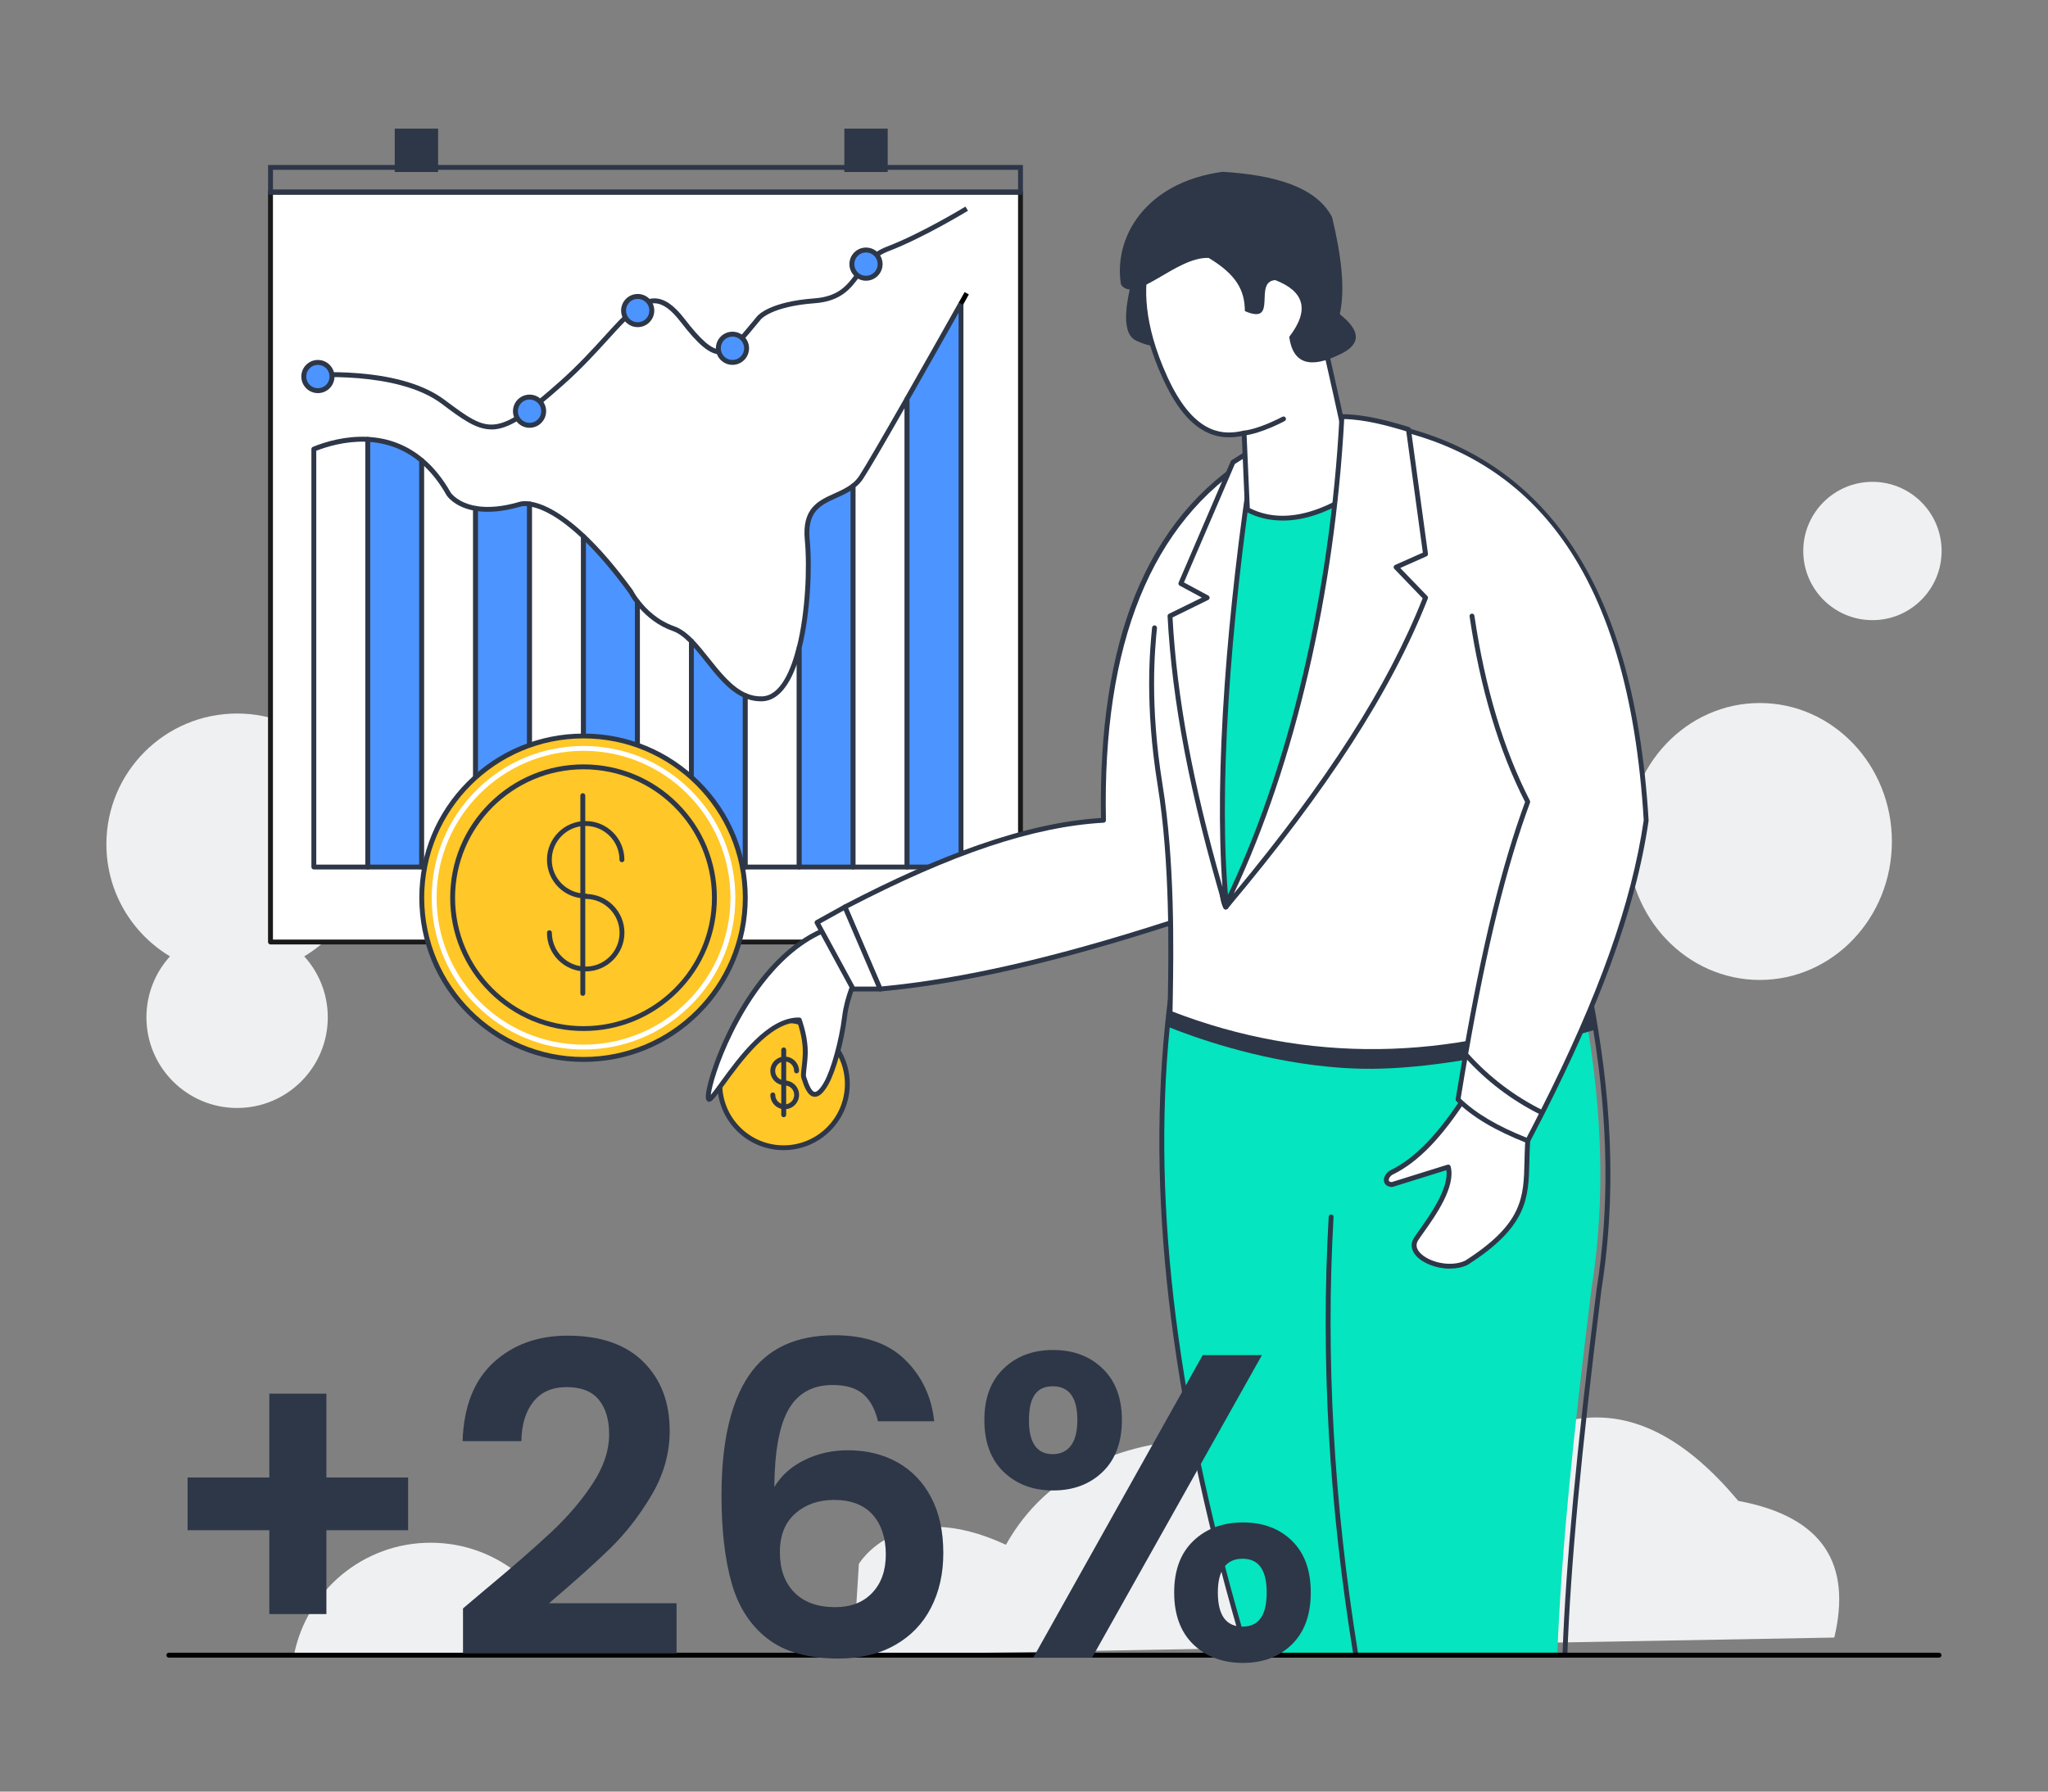
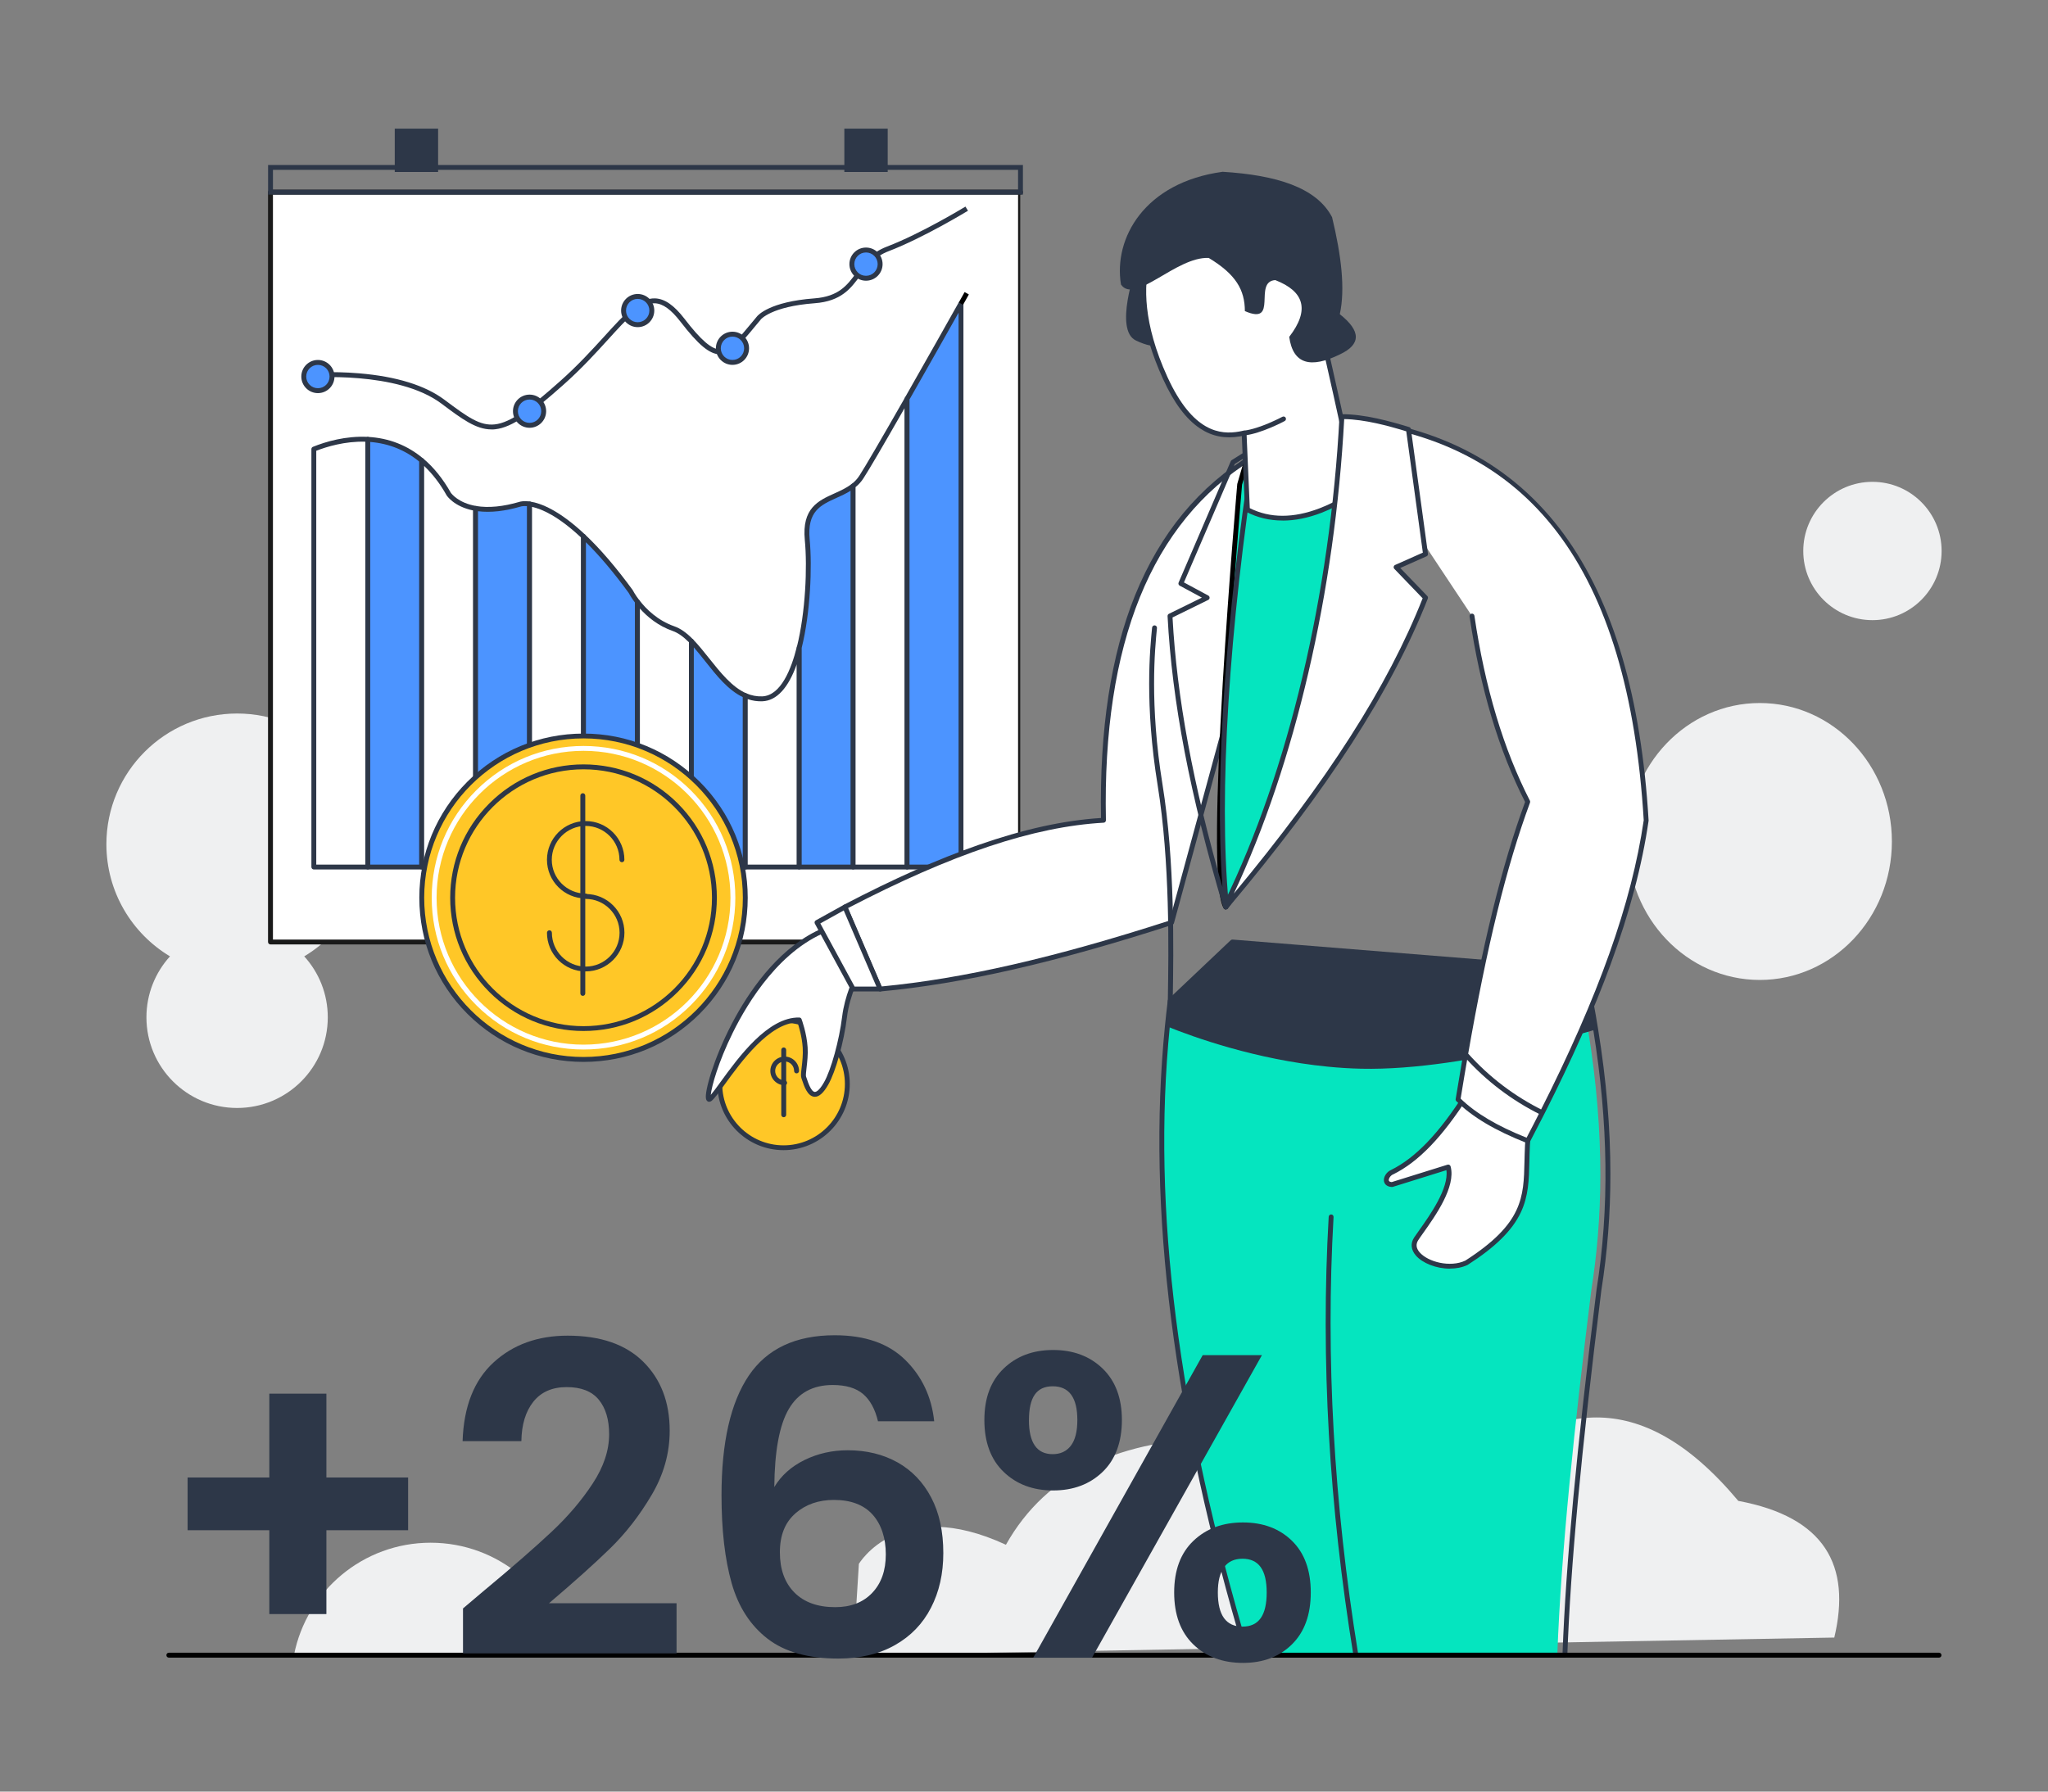
<svg xmlns="http://www.w3.org/2000/svg" id="Camada_1" data-name="Camada 1" viewBox="0 0 400 350">
  <rect x="0" y="0" width="400" height="350" fill="#808080" stroke="none" />
  <defs>
    <style>
      .cls-1 {
        fill: #2d3748;
      }

      .cls-1, .cls-2, .cls-3, .cls-4, .cls-5, .cls-6, .cls-7, .cls-8 {
        stroke-width: 0px;
      }

      .cls-3 {
        fill: #1a1a1a;
      }

      .cls-4 {
        fill: #eff0f1;
      }

      .cls-5 {
        fill: #05e5bf;
      }

      .cls-6 {
        fill: #fff;
      }

      .cls-7 {
        fill: #4c94ff;
      }

      .cls-8 {
        fill: #ffc727;
      }
    </style>
  </defs>
  <path class="cls-4" d="m84.11,301.38c-13.2,0-24.21,9.41-26.68,21.89h53.35c-2.47-12.48-13.47-21.89-26.68-21.89Z" />
  <path class="cls-1" d="m221.84,52.45s-4.28,11.98,0,14.06c4.28,2.08,6.23.73,6.48.12s-2.44-14.18-2.44-14.18h-4.03Z" />
  <ellipse class="cls-4" cx="343.71" cy="164.39" rx="25.8" ry="27.05" />
  <path class="cls-4" d="m59.42,186.83c2.86,3.15,4.6,7.32,4.6,11.91,0,9.78-7.93,17.71-17.71,17.71s-17.71-7.93-17.71-17.71c0-4.58,1.74-8.76,4.6-11.91-7.44-4.46-12.42-12.6-12.42-21.91,0-14.1,11.43-25.53,25.53-25.53s25.53,11.43,25.53,25.53c0,9.31-4.98,17.45-12.42,21.91Z" />
  <path class="cls-4" d="m167.74,305.53s7.86-13.43,28.73-3.75c7.95-14.16,22.49-20.75,42.64-20.87l47.3,7.82c16.43-14.25,33.64-18.76,53.1,4.48,16.9,3.15,22.1,12.62,18.75,26.7l-191.62,3.43,1.11-17.82Z" />
  <circle class="cls-4" cx="365.71" cy="107.64" r="13.51" />
  <g>
    <g>
      <rect class="cls-6" x="52.83" y="37.54" width="146.48" height="146.48" />
-       <path class="cls-3" d="m199.31,184.5H52.83c-.26,0-.48-.21-.48-.48V37.54c0-.26.21-.48.48-.48h146.48c.26,0,.48.21.48.48v146.48c0,.26-.21.48-.48.48Zm-146-.95h145.53V38.02H53.31v145.53Z" />
+       <path class="cls-3" d="m199.31,184.5H52.83c-.26,0-.48-.21-.48-.48V37.54c0-.26.21-.48.48-.48h146.48c.26,0,.48.21.48.48c0,.26-.21.48-.48.48Zm-146-.95h145.53V38.02H53.31v145.53Z" />
    </g>
    <path class="cls-6" d="m71.83,85.83v83.55h-10.53v-81.65c2.24-.91,6.16-2.14,10.53-1.91Z" />
    <path class="cls-1" d="m71.83,169.86h-10.53c-.26,0-.48-.21-.48-.48v-81.65c0-.19.12-.37.3-.44,2.5-1.01,6.39-2.17,10.74-1.94.25.01.45.22.45.48v83.55c0,.26-.21.48-.48.48Zm-10.06-.95h9.58v-82.62c-4-.12-7.6,1-9.58,1.77v80.85Z" />
    <path class="cls-7" d="m82.37,89.96v79.43h-10.53v-83.55c3.43.18,7.14,1.27,10.53,4.12Z" />
    <path class="cls-1" d="m82.37,169.86h-10.53c-.26,0-.48-.21-.48-.48v-83.55c0-.13.05-.26.15-.35.09-.09.22-.14.35-.13,4.1.22,7.74,1.65,10.81,4.24.11.09.17.22.17.36v79.43c0,.26-.21.48-.48.48Zm-10.06-.95h9.58v-78.73c-2.75-2.26-5.97-3.55-9.58-3.84v82.57Z" />
    <path class="cls-6" d="m92.9,99.32v70.06h-10.53v-79.43c1.89,1.59,3.67,3.72,5.27,6.55,0,0,1.38,2.15,5.27,2.81Z" />
    <path class="cls-1" d="m92.9,169.86h-10.53c-.26,0-.48-.21-.48-.48v-79.43c0-.19.11-.35.28-.43.17-.08.37-.05.51.07,2.03,1.71,3.84,3.96,5.37,6.67.09.13,1.45,2,4.94,2.59.23.04.4.24.4.47v70.06c0,.26-.21.48-.48.48Zm-10.06-.95h9.58v-69.19c-3.75-.76-5.13-2.86-5.19-2.95,0,0,0-.02-.01-.02-1.27-2.26-2.74-4.18-4.38-5.72v77.89Z" />
    <path class="cls-7" d="m103.43,98.45v70.93h-10.53v-70.06c2.12.36,4.98.27,8.77-.85,0,0,.59-.19,1.76-.02Z" />
    <path class="cls-1" d="m103.43,169.86h-10.53c-.26,0-.48-.21-.48-.48v-70.06c0-.14.06-.27.17-.36.11-.09.25-.13.39-.11,2.42.41,5.3.13,8.55-.83.11-.03.77-.21,1.97-.04.23.03.41.23.41.47v70.93c0,.26-.21.48-.48.48Zm-10.06-.95h9.58v-70.03c-.75-.06-1.14.05-1.15.05-3.16.93-5.99,1.25-8.44.94v69.04Z" />
    <path class="cls-6" d="m113.97,104.81v64.58h-10.53v-70.93c1.94.29,5.46,1.57,10.53,6.35Z" />
    <path class="cls-1" d="m113.97,169.86h-10.53c-.26,0-.48-.21-.48-.48v-70.93c0-.14.06-.27.17-.36.1-.09.24-.13.38-.11,2.13.32,5.72,1.7,10.79,6.48.1.09.15.22.15.35v64.58c0,.26-.21.48-.48.48Zm-10.06-.95h9.58v-63.9c-4.39-4.11-7.56-5.55-9.58-5.99v69.89Z" />
    <path class="cls-7" d="m124.5,117.56v51.83h-10.53v-64.58c2.65,2.5,5.73,5.97,9.22,10.75,0,0,.42.85,1.31,2Z" />
    <path class="cls-1" d="m124.5,169.86h-10.53c-.26,0-.48-.21-.48-.48v-64.58c0-.19.11-.36.29-.44.17-.08.38-.04.51.09,2.94,2.77,6.06,6.41,9.28,10.82.02.02.03.04.04.07,0,0,.42.83,1.26,1.92.06.08.1.19.1.29v51.83c0,.26-.21.48-.48.48Zm-10.06-.95h9.58v-51.19c-.75-.99-1.15-1.73-1.24-1.91-2.88-3.94-5.68-7.26-8.34-9.88v62.98Z" />
    <path class="cls-6" d="m135.04,125.27v44.12h-10.53v-51.83c1.31,1.7,3.62,4.05,7.06,5.26,1.23.43,2.37,1.32,3.48,2.45Z" />
    <path class="cls-1" d="m135.04,169.86h-10.53c-.26,0-.48-.21-.48-.48v-51.83c0-.2.13-.38.32-.45.19-.07.41,0,.53.16,1.29,1.69,3.53,3.94,6.84,5.1,1.19.42,2.36,1.24,3.66,2.57.09.09.14.21.14.33v44.12c0,.26-.21.48-.48.48Zm-10.06-.95h9.58v-43.44c-1.13-1.13-2.16-1.85-3.16-2.2-2.88-1.01-5-2.79-6.42-4.39v50.03Z" />
    <path class="cls-7" d="m145.57,135.89v33.5h-10.53v-44.12c3.27,3.34,6.26,8.76,10.53,10.62Z" />
    <path class="cls-1" d="m145.57,169.86h-10.53c-.26,0-.48-.21-.48-.48v-44.12c0-.19.12-.37.3-.44.18-.07.38-.03.52.11,1.06,1.09,2.07,2.35,3.14,3.7,2.19,2.75,4.45,5.6,7.24,6.82.17.08.29.25.29.44v33.5c0,.26-.21.48-.48.48Zm-10.06-.95h9.58v-32.72c-2.88-1.37-5.14-4.21-7.32-6.97-.77-.97-1.51-1.9-2.26-2.75v42.43Z" />
    <path class="cls-6" d="m156.1,126.51v42.88h-10.53v-33.5c1.02.45,2.13.68,3.33.64,3.51-.13,5.81-4.44,7.21-10.02Z" />
    <path class="cls-1" d="m156.1,169.86h-10.53c-.26,0-.48-.21-.48-.48v-33.5c0-.16.08-.31.21-.4.13-.09.3-.1.45-.04,1.01.44,2.06.64,3.12.6,3.63-.14,5.68-5.33,6.76-9.66.06-.23.28-.39.52-.36.24.03.42.23.42.47v42.88c0,.26-.21.48-.48.48Zm-10.06-.95h9.58v-39.15c-1.65,4.64-3.94,7.13-6.71,7.24-.97.04-1.93-.1-2.87-.42v32.33Z" />
    <path class="cls-7" d="m166.64,94.94v74.45h-10.53v-42.88c1.73-6.92,2.07-15.78,1.56-21.03-.78-8.17,5.18-7.57,8.97-10.55Z" />
    <path class="cls-1" d="m166.64,169.86h-10.53c-.26,0-.48-.21-.48-.48v-42.88s0-.08.01-.12c1.69-6.74,2.06-15.6,1.55-20.87-.6-6.24,2.64-7.7,5.77-9.11,1.16-.52,2.37-1.07,3.38-1.86.14-.11.34-.13.5-.05.16.08.27.25.27.43v74.45c0,.26-.21.48-.48.48Zm-10.06-.95h9.58v-73.06c-.9.57-1.86,1.01-2.8,1.43-3.08,1.39-5.75,2.59-5.22,8.15.51,5.33.14,14.29-1.56,21.13v42.34Z" />
    <path class="cls-6" d="m177.17,77.9v91.48h-10.53v-74.45c.6-.48,1.15-1.04,1.61-1.75,1.36-2.1,5.04-8.48,8.92-15.28Z" />
    <path class="cls-1" d="m177.17,169.86h-10.53c-.26,0-.48-.21-.48-.48v-74.45c0-.15.07-.28.18-.37.62-.49,1.12-1.03,1.51-1.64,1.15-1.78,4.06-6.77,8.91-15.26.11-.19.33-.28.54-.22.21.06.35.24.35.46v91.48c0,.26-.21.48-.48.48Zm-10.06-.95h9.58v-89.21c-4.32,7.56-6.96,12.07-8.05,13.74-.41.64-.91,1.2-1.54,1.72v73.75Z" />
    <path class="cls-7" d="m187.7,59.32v110.07h-10.53v-91.48c4.14-7.27,8.5-15.02,10.51-18.59h.02Z" />
    <path class="cls-1" d="m187.7,169.86h-10.53c-.26,0-.48-.21-.48-.48v-91.48c0-.08.02-.16.06-.24,4.32-7.58,8.79-15.52,10.51-18.59.08-.15.24-.24.41-.24h.02c.26,0,.48.21.48.48v110.07c0,.26-.21.48-.48.48Zm-10.06-.95h9.58V61.09c-2.08,3.7-5.88,10.44-9.58,16.94v90.88Z" />
    <path class="cls-2" d="m188.1,59.55l-.83-.47c.71-1.27,1.13-2.02,1.13-2.02l.83.46s-.42.74-1.13,2.02Z" />
    <path class="cls-1" d="m95.99,83.89c-3.04,0-5.78-2.05-9.77-5.04-8.62-6.47-25.71-5.06-25.88-5.05l-.08-.95s4.44-.38,9.86.08c7.31.61,12.92,2.35,16.68,5.16,4.62,3.47,6.97,5.12,9.82,4.82,3.13-.33,6.9-3.22,12.76-8.43,3.52-3.13,6.28-6.17,8.72-8.84,3.94-4.34,6.79-7.47,9.87-7.35,1.86.08,3.67,1.33,5.7,3.96,3.27,4.25,5.3,5.99,6.99,6.02.01,0,.03,0,.04,0,1.82,0,3.55-2.1,6.16-5.26.31-.38.63-.77.97-1.17.19-.25,2.47-2.9,11.22-3.55,4.8-.36,6.45-2.61,8.19-4.99,1.42-1.93,2.88-3.93,5.98-5.12,6.73-2.57,15.26-7.77,15.34-7.82l.5.81c-.09.05-8.68,5.29-15.5,7.9-2.84,1.09-4.22,2.97-5.56,4.79-1.8,2.45-3.65,4.99-8.89,5.38-8.46.63-10.52,3.16-10.54,3.19v.02c-.35.41-.68.8-.99,1.18-2.8,3.4-4.65,5.64-6.95,5.6-2.05-.03-4.21-1.83-7.73-6.39-1.84-2.38-3.42-3.52-4.98-3.59-2.63-.11-5.35,2.89-9.12,7.04-2.45,2.69-5.23,5.75-8.79,8.91-6.01,5.34-9.91,8.3-13.29,8.66-.24.03-.48.04-.72.04Z" />
    <g>
      <circle class="cls-7" cx="62.09" cy="73.57" r="2.76" />
      <path class="cls-1" d="m62.09,76.8c-1.78,0-3.24-1.45-3.24-3.24s1.45-3.24,3.24-3.24,3.24,1.45,3.24,3.24-1.45,3.24-3.24,3.24Zm0-5.52c-1.26,0-2.28,1.02-2.28,2.28s1.02,2.28,2.28,2.28,2.28-1.02,2.28-2.28-1.02-2.28-2.28-2.28Z" />
    </g>
    <circle class="cls-7" cx="103.43" cy="80.33" r="2.76" />
    <path class="cls-1" d="m103.43,83.57c-1.78,0-3.24-1.45-3.24-3.24s1.45-3.24,3.24-3.24,3.24,1.45,3.24,3.24-1.45,3.24-3.24,3.24Zm0-5.52c-1.26,0-2.28,1.02-2.28,2.28s1.02,2.28,2.28,2.28,2.28-1.02,2.28-2.28-1.02-2.28-2.28-2.28Z" />
    <circle class="cls-7" cx="124.55" cy="60.68" r="2.76" />
    <path class="cls-1" d="m124.55,63.91c-1.78,0-3.24-1.45-3.24-3.24s1.45-3.24,3.24-3.24,3.24,1.45,3.24,3.24-1.45,3.24-3.24,3.24Zm0-5.52c-1.26,0-2.28,1.02-2.28,2.28s1.02,2.28,2.28,2.28,2.28-1.02,2.28-2.28-1.02-2.28-2.28-2.28Z" />
    <circle class="cls-7" cx="143.06" cy="68.05" r="2.76" />
    <path class="cls-1" d="m143.06,71.28c-1.78,0-3.24-1.45-3.24-3.24s1.45-3.24,3.24-3.24,3.24,1.45,3.24,3.24-1.45,3.24-3.24,3.24Zm0-5.52c-1.26,0-2.28,1.02-2.28,2.28s1.02,2.28,2.28,2.28,2.28-1.02,2.28-2.28-1.02-2.28-2.28-2.28Z" />
    <circle class="cls-7" cx="169.14" cy="51.6" r="2.76" />
    <path class="cls-1" d="m169.14,54.84c-1.78,0-3.24-1.45-3.24-3.24s1.45-3.24,3.24-3.24,3.24,1.45,3.24,3.24-1.45,3.24-3.24,3.24Zm0-5.52c-1.26,0-2.28,1.02-2.28,2.28s1.02,2.28,2.28,2.28,2.28-1.02,2.28-2.28-1.02-2.28-2.28-2.28Z" />
    <path class="cls-1" d="m199.79,38.02H52.36v-5.79h147.43v5.79Zm-146.48-.95h145.53v-3.89H53.31v3.89Z" />
    <rect class="cls-1" x="77.1" y="25.13" width="8.47" height="8.47" />
    <rect class="cls-1" x="164.91" y="25.13" width="8.47" height="8.47" />
  </g>
  <path class="cls-6" d="m215.52,160.25c-15.41.87-32.55,7.57-50.5,16.93l6.88,16.03c17.73-1.65,36.97-6.55,56.93-13l20.26-74.39-4.23-16.75c-20.7,12.49-30.03,36.68-29.33,71.18Z" />
  <path class="cls-1" d="m171.9,193.69c-.19,0-.36-.11-.44-.29l-6.88-16.03c-.1-.23,0-.49.22-.61,9.77-5.1,18.36-8.92,26.27-11.68,8.84-3.09,16.69-4.82,23.97-5.28-.3-17.22,1.94-31.88,6.68-43.57,2.44-6.01,5.58-11.36,9.35-15.92,3.81-4.61,8.36-8.52,13.54-11.64.13-.08.29-.09.43-.03.14.06.24.18.28.32l4.23,16.75c.02.08.02.16,0,.24l-20.26,74.39c-.04.15-.16.28-.31.33-22.87,7.4-40.99,11.53-57.03,13.02-.01,0-.03,0-.04,0Zm-6.27-16.28l6.57,15.3c15.82-1.5,33.71-5.6,56.23-12.87l20.16-74.02-4.04-16c-19.65,12.18-29.25,35.87-28.55,70.42,0,.26-.19.47-.45.48-13.66.77-29.52,6.07-49.92,16.68Z" />
  <path class="cls-5" d="m298.5,204.59l-30.24,29.56,5.32,89.2h-29.94c-12.83-42.88-19.47-84.17-15.64-122.8.17-1.68.35-3.36.56-5.03l12.14-11.5,54.29,4.37,1.3,1.62,7.53,9.38-5.32,5.2Z" />
  <path class="cls-1" d="m273.58,323.83h-29.94c-.21,0-.4-.14-.46-.34-14.07-47.04-19.2-87.26-15.66-122.98.17-1.68.35-3.37.56-5.04.01-.11.06-.21.15-.29l12.14-11.5c.1-.09.23-.14.37-.13l54.29,4.37c.13.01.25.07.33.18l8.83,10.99c.15.19.14.47-.04.64l-5.32,5.2h0l-30.09,29.41,5.31,88.98c0,.13-.04.26-.13.35-.09.1-.22.15-.35.15Zm-29.58-.95h29.08l-5.29-88.69c0-.14.04-.27.14-.37l30.24-29.56,5.01-4.9-8.43-10.5-53.87-4.34-11.87,11.23c-.2,1.61-.38,3.24-.54,4.85-3.52,35.51,1.56,75.51,15.52,122.28Zm54.5-118.28h0,0Z" />
  <path class="cls-5" d="m257.43,190.01h50.65c.82,3.86,1.51,7.56,2.09,11.14,3.4,21.07,2.78,37.36.63,50.91-3.27,26.29-5.91,51.07-6.64,71.3h-40.82c-4.73-28.99-6.45-57.54-4.84-85.62l-1.06-47.72Z" />
  <path class="cls-1" d="m305.64,323.83h-40.82c-.23,0-.43-.17-.47-.4-2.38-14.57-3.99-29.1-4.8-43.2-.82-14.34-.84-28.65-.04-42.53.02-.26.24-.46.5-.45.26.01.46.24.45.5-1.57,27.32.04,55.95,4.77,85.12h39.96c.65-17.42,2.7-39.31,6.63-70.88,0,0,0-.01,0-.02,2.53-15.87,2.32-32.48-.63-50.76-.56-3.49-1.24-7.1-2-10.74h-50.27c-.26,0-.48-.21-.48-.48s.21-.48.48-.48h50.65c.22,0,.42.16.47.38.8,3.78,1.51,7.53,2.09,11.16,1.62,10.01,2.4,19.29,2.4,28.35,0,7.76-.58,15.19-1.77,22.7-3.96,31.81-6.01,53.79-6.64,71.25,0,.26-.22.46-.48.46Z" />
  <path class="cls-1" d="m311.65,201.14c-3.04.89-7.68,2.18-13.15,3.45-9.73,2.25-22.08,4.43-32.66,4.19-2.2-.05-4.38-.19-6.51-.4-14.04-1.38-26.25-5.78-31.32-7.83.17-1.68.35-3.36.56-5.03l12.14-11.5,54.29,4.37,1.3,1.62h13.28c.82,3.86,1.51,7.56,2.09,11.14Z" />
  <circle class="cls-8" cx="153.04" cy="211.77" r="12.45" />
  <path class="cls-1" d="m153.04,224.69c-7.13,0-12.93-5.8-12.93-12.93s5.8-12.93,12.93-12.93,12.93,5.8,12.93,12.93-5.8,12.93-12.93,12.93Zm0-24.9c-6.6,0-11.98,5.37-11.98,11.98s5.37,11.98,11.98,11.98,11.98-5.37,11.98-11.98-5.37-11.98-11.98-11.98Z" />
  <g>
    <path class="cls-1" d="m153.26,212.01c-1.54,0-2.8-1.26-2.8-2.8s1.26-2.8,2.8-2.8,2.8,1.26,2.8,2.8c0,.26-.21.48-.48.48s-.48-.21-.48-.48c0-1.02-.83-1.85-1.85-1.85s-1.85.83-1.85,1.85.83,1.85,1.85,1.85c.26,0,.48.21.48.48s-.21.48-.48.48Z" />
-     <path class="cls-1" d="m153.26,216.7c-1.54,0-2.8-1.26-2.8-2.8,0-.26.21-.48.48-.48s.48.21.48.48c0,1.02.83,1.85,1.85,1.85s1.85-.83,1.85-1.85-.83-1.85-1.85-1.85c-.26,0-.48-.21-.48-.48s.21-.48.48-.48c1.54,0,2.8,1.26,2.8,2.8s-1.26,2.8-2.8,2.8Z" />
    <path class="cls-1" d="m153.07,218.26c-.26,0-.48-.21-.48-.48v-12.67c0-.26.21-.48.48-.48s.48.21.48.48v12.67c0,.26-.21.48-.48.48Z" />
  </g>
  <path class="cls-6" d="m162.6,181.12c-17.99,5.89-26.22,35.5-23.89,33.57,2.06-1.71,9.6-15.61,17.39-15.42,0,0,.98,2.61,1.16,5.4.15,2.49-.52,5.15-.29,5.79.49,1.34,1.65,6.05,4.4,1.21,1.36-2.39,2.99-8.09,3.59-12.99s2.79-8.67,2.79-8.67l-5.14-8.89Z" />
  <path class="cls-1" d="m138.53,215.25c-.13,0-.22-.04-.28-.07-.41-.21-.42-.77-.38-1.29.21-2.5,2.41-9.46,6.48-16.46,3.56-6.11,9.59-13.98,18.1-16.77.21-.07.45.02.56.21l5.14,8.89c.08.14.09.32,0,.47-.02.04-2.18,4-2.73,8.5-.59,4.82-2.19,10.6-3.65,13.16-.95,1.68-1.86,2.46-2.75,2.37-1.32-.13-1.97-2.08-2.36-3.25-.05-.15-.1-.29-.14-.41-.14-.38-.07-.99.06-2.13.13-1.1.28-2.47.2-3.79-.13-2.13-.76-4.19-1.02-4.95-5.54.16-10.99,7.67-14.27,12.19-1.12,1.55-1.93,2.66-2.48,3.12-.19.15-.36.2-.49.2Zm.3-.78h0,0Zm23.56-32.78c-9.84,3.43-16.28,14-19.26,20.04-2.85,5.78-4.15,10.51-4.31,12.17.48-.56,1.16-1.49,1.91-2.53,3.46-4.76,9.24-12.74,15.39-12.59.19,0,.37.13.43.31.04.11,1.01,2.71,1.19,5.54.09,1.4-.08,2.82-.21,3.96-.08.67-.17,1.5-.11,1.69.04.12.09.27.15.43.25.76.85,2.54,1.55,2.6.22.02.83-.12,1.83-1.89,1.38-2.43,2.96-8.17,3.53-12.81.5-4.09,2.23-7.65,2.71-8.6l-4.81-8.32Z" />
  <polygon class="cls-6" points="159.58 180.21 166.64 193.22 171.9 193.22 165.02 177.19 159.58 180.21" />
  <path class="cls-1" d="m171.9,193.69h-5.27c-.17,0-.34-.1-.42-.25l-7.06-13c-.12-.23-.04-.52.19-.64l5.44-3.02c.12-.07.26-.08.38-.03.13.04.23.14.28.26l6.88,16.03c.06.15.05.32-.04.45s-.24.21-.4.21Zm-4.98-.95h4.26l-6.39-14.88-4.57,2.54,6.7,12.34Z" />
  <g>
-     <path class="cls-6" d="m225.49,122.65c-.42,4.3-1.44,15.11,1.08,30.67,2.58,15.94,2.12,34.09,1.98,43.21,0,.47-.01.95-.02,1.42,33.77,13.17,63.28,6.61,82.27-.99-5.12-27.45-10.07-56.19-18.78-81.09l-28.42-32.88-38.11,39.66Z" />
    <path class="cls-1" d="m268,205.96c-13.44,0-26.74-2.54-39.65-7.57-.19-.07-.31-.25-.3-.45,0-.48.02-.95.02-1.42,0-.5.02-1.03.03-1.58.15-9.27.43-26.52-2-41.55-2.56-15.81-1.49-26.69-1.08-30.79.03-.26.26-.45.52-.43.26.03.45.26.43.52-.4,4.06-1.46,14.86,1.08,30.55,2.44,15.11,2.16,32.42,2.01,41.71,0,.55-.02,1.08-.03,1.58,0,.36-.01.73-.02,1.09,26.11,10.09,54.19,9.76,81.25-.96-.4-2.16-.8-4.33-1.21-6.51-4.67-25.21-9.5-51.27-17.45-74.05l-28.36-32.81c-.17-.2-.15-.5.05-.67.2-.17.5-.15.67.05l28.42,32.88s.07.1.09.15c7.99,22.86,12.83,49,17.51,74.27.43,2.3.85,4.6,1.28,6.89.04.22-.08.44-.29.53-11.78,4.71-23.8,7.5-35.74,8.31-2.41.16-4.83.24-7.24.24Z" />
  </g>
  <path class="cls-5" d="m242.12,94.62s-6.65,75.91-2.71,82.57c14.93-20.36,17.5-29.4,17.5-29.4l8.68-59.04-22.37,2.08-1.1,3.79Z" />
  <path class="cls-2" d="m239.41,177.66s-.02,0-.02,0c-.16,0-.3-.1-.39-.23-.96-1.62-1.38-6.84-1.3-15.96.06-7.13.44-16.59,1.12-28.1,1.16-19.59,2.82-38.61,2.83-38.8,0-.03,0-.06.02-.09l1.1-3.79c.05-.19.22-.32.41-.34l22.37-2.08c.15-.01.29.04.39.15s.15.25.13.4l-8.68,59.04s0,.04-.01.06c-.11.37-2.76,9.36-17.58,29.55-.09.12-.23.19-.38.19Zm3.18-82.96c-.09,1.06-1.7,19.63-2.83,38.73-1.75,29.58-1.18,39.77-.24,42.79,13.86-19.01,16.75-27.99,16.92-28.55l8.59-58.4-21.44,1.99-1,3.43Z" />
  <path class="cls-6" d="m286.41,213.88c-4.39,6.88-9.1,12.44-14.54,15.12-1.11.48-1.81,2.32,0,2.42l10.99-3.43c1.18,4.4-4.5,11.37-6.25,14.01-2.25,3.41,5.24,6.85,9.8,4.69,14.62-9.37,10.88-15.38,12.17-26.06l-12.17-6.75Z" />
  <path class="cls-1" d="m283.16,247.84c-2.64,0-5.32-1.07-6.61-2.55-.98-1.13-1.11-2.39-.34-3.55.26-.39.6-.87,1-1.43,2.05-2.89,5.79-8.16,5.29-11.71l-10.48,3.27c-.05.02-.11.02-.17.02-1.22-.07-1.48-.8-1.54-1.11-.15-.81.48-1.82,1.36-2.21,4.78-2.36,9.34-7.11,14.34-14.94.14-.22.44-.29.66-.15.22.14.29.44.15.66-5.1,7.99-9.78,12.85-14.73,15.29,0,0-.01,0-.02,0-.52.23-.88.84-.82,1.18.04.22.32.3.57.32l10.9-3.4c.12-.04.26-.03.37.04.11.06.2.17.23.29,1.07,3.97-2.94,9.62-5.33,12.99-.39.55-.73,1.02-.98,1.41-.52.79-.43,1.6.27,2.4,1.62,1.87,5.95,3,8.91,1.61,11.28-7.24,11.4-12.35,11.56-19.41.05-1.97.09-4,.37-6.29.03-.26.27-.45.53-.42.26.03.45.27.42.53-.27,2.24-.32,4.25-.36,6.19-.09,3.64-.16,6.78-1.69,10.01-1.67,3.51-4.95,6.75-10.33,10.2-.02.01-.03.02-.05.03-1.05.5-2.25.72-3.45.72Z" />
  <path class="cls-6" d="m287.49,120.34c2.1,14.27,5.76,26.32,10.89,36.29-5.13,13.86-8.95,31-12.18,49.61-.49,2.81-.96,5.66-1.43,8.54,3.25,3.23,7.95,5.85,13.61,8.07.96-1.82,1.89-3.64,2.81-5.45,10.03-19.8,17.69-39.05,20.32-57.14-2.83-47.11-21.21-75.06-59.56-78.42l25.54,38.5Z" />
  <path class="cls-1" d="m298.38,223.33c-.06,0-.12-.01-.17-.03-6.16-2.42-10.66-5.09-13.77-8.18-.11-.11-.16-.26-.13-.41.48-2.96.96-5.83,1.43-8.54,3.71-21.37,7.57-37.1,12.13-49.5-5.14-10.06-8.78-22.25-10.84-36.25-.04-.26.14-.5.4-.54.26-.04.5.14.54.4,2.05,13.98,5.7,26.14,10.84,36.14.06.12.07.26.02.38-4.58,12.37-8.44,28.11-12.16,49.53-.46,2.63-.92,5.42-1.39,8.29,2.94,2.86,7.16,5.36,12.88,7.64.9-1.71,1.78-3.42,2.61-5.07,11.46-22.62,17.9-40.72,20.27-56.95-2.96-49.21-22.3-74.7-59.12-77.92-.26-.02-.46-.25-.43-.52.02-.26.25-.46.52-.43,9.52.83,18.02,3.22,25.27,7.1,7.12,3.81,13.23,9.15,18.17,15.9,4.83,6.59,8.67,14.7,11.42,24.11,2.69,9.18,4.41,19.87,5.12,31.76,0,.03,0,.06,0,.1-1.26,8.7-3.69,17.87-7.41,28.03-3.28,8.95-7.52,18.52-12.96,29.26-.9,1.77-1.85,3.61-2.82,5.46-.08.16-.25.25-.42.25Z" />
  <path class="cls-1" d="m300.95,217.79c-5.67-2.81-10.68-6.61-14.89-11.3l.71-.64c4.13,4.6,9.05,8.33,14.61,11.08l-.42.85Z" />
  <path class="cls-2" d="m378.72,323.83H32.98c-.26,0-.48-.21-.48-.48s.21-.48.48-.48h345.73c.26,0,.48.21.48.48s-.21.48-.48.48Z" />
-   <path class="cls-6" d="m239.51,176.53c-2.33-24.91.96-59.74,5.46-88.84l-4.16,2.61-10.18,23.69,5.14,2.78-7.26,3.57c.97,18.49,5.16,37.53,10.88,56.83l.13-.67s-.01.02-.02.04Z" />
  <path class="cls-1" d="m239.4,177.64c-.21,0-.4-.14-.46-.34-6.55-22.1-10.02-40.19-10.9-56.94,0-.19.09-.37.27-.45l6.43-3.16-4.33-2.34c-.22-.12-.31-.38-.21-.61l10.18-23.69c.04-.09.1-.16.18-.22l4.16-2.61c.16-.1.36-.1.51,0,.16.1.24.29.21.47-5.43,35.11-7.43,67.37-5.48,88.55.03.08.04.17.03.27l-.13.67c-.04.22-.22.38-.44.39,0,0-.02,0-.02,0Zm-10.39-57.01c.85,15.63,3.96,32.45,9.75,52.65-.79-10.99-.64-24.3.44-39.63.98-13.92,2.76-29.45,5.14-45l-3.15,1.98-9.95,23.15,4.76,2.57c.16.08.25.25.25.43,0,.18-.11.34-.27.42l-6.98,3.43Z" />
  <path class="cls-6" d="m242.99,84.6l.65,14.96c9.92,5.24,21.18-3.62,21.18-3.62,0,0-.45-4.18-7.71-35.59s-29.4-16.21-29.4-16.21c0,0-9.65,8.87-.12,29.7,4.49,9.83,9.54,11.8,14.52,10.94l.88-.18Z" />
  <path class="cls-1" d="m250.5,101.69c-2.55,0-4.94-.57-7.09-1.7-.15-.08-.25-.23-.25-.4l-.62-14.41-.34.07s0,0-.01,0c-2.92.5-5.46,0-7.79-1.54-2.72-1.8-5.09-4.96-7.25-9.68-2.19-4.8-3.55-9.36-4.04-13.57-.39-3.38-.22-6.55.5-9.4,1.24-4.9,3.67-7.18,3.77-7.27.02-.02.03-.03.05-.04.09-.06,2.25-1.53,5.47-2.63,4.29-1.45,8.39-1.5,11.88-.15,6.08,2.36,10.38,8.85,12.79,19.27,7.18,31.08,7.7,35.48,7.72,35.65.02.16-.05.32-.18.43-.12.09-2.92,2.28-6.99,3.85-2.64,1.02-5.2,1.53-7.62,1.53Zm-6.4-2.42c3.93,1.98,8.52,1.99,13.65.02,3.32-1.27,5.82-3.02,6.55-3.55-.2-1.31-1.4-8.17-7.66-35.28-2.33-10.09-6.44-16.35-12.2-18.6-4.12-1.61-8.37-.8-11.2.15-2.9.98-4.96,2.32-5.24,2.5-.24.24-2.39,2.45-3.49,6.86-1.08,4.32-1.34,11.68,3.5,22.27,4.97,10.87,10.37,11.3,14,10.67l.88-.18c.14-.03.28,0,.39.09.11.09.18.22.18.35l.64,14.69Z" />
  <path class="cls-1" d="m242.99,85.08c-.24,0-.44-.18-.47-.42-.03-.26.16-.5.42-.53,3.13-.36,7.49-2.69,7.53-2.71.23-.12.52-.04.64.19.12.23.04.52-.19.64-.18.1-4.57,2.44-7.88,2.82-.02,0-.04,0-.05,0Z" />
  <path class="cls-6" d="m278.42,108.24l-3.33-24.35c-4.64-1.44-9.11-2.52-13.01-2.5-1.72,33.09-9.43,68.22-22.56,95.11l-.13.67s0,.02,0,.02c16.92-20.12,31.09-40.25,39.01-60.42l-5.75-5.97,5.75-2.55Z" />
  <path class="cls-1" d="m239.41,177.66s-.06,0-.1,0c-.17-.04-.31-.16-.36-.33h0c-.02-.09-.03-.17-.01-.25l.13-.67s.02-.08.04-.12c12.5-25.6,20.7-60.19,22.51-94.92.01-.25.22-.45.47-.45,4.36-.02,9.32,1.34,13.15,2.52.18.05.31.21.33.39l3.33,24.35c.03.21-.08.41-.28.5l-5.13,2.28,5.28,5.48c.13.13.17.33.1.5-7.08,18.01-19.5,37.26-39.09,60.55-.09.11-.23.17-.36.17Zm23.13-95.79c-1.81,33.74-9.63,67.33-21.56,92.7,18.31-22.06,30.06-40.45,36.88-57.69l-5.53-5.75c-.11-.11-.15-.27-.12-.42s.13-.28.27-.34l5.42-2.41-3.24-23.7c-3.59-1.1-8.11-2.32-12.13-2.39Z" />
  <path class="cls-1" d="m243.14,60.77c-.02-4.14-1.74-7.17-7.06-10.38-6.35-.3-14.42,9.17-17.14,5.19-1.49-9.05,4.6-19.94,19.86-22.02,10.42.64,18.33,3.04,21.37,8.87,1.79,7.42,2.6,13.99,1.51,18.95,4.17,3.29,4.17,5.91,0,7.86-5.67,2.78-9.14,1.94-9.88-3.43,4.09-5.31,2.89-8.91-2.72-11.09-4.41.27.76,8.98-5.95,6.05Z" />
  <g>
    <circle class="cls-8" cx="113.97" cy="175.37" r="31.6" />
    <path class="cls-1" d="m113.97,207.45c-8.57,0-16.62-3.34-22.68-9.39-6.06-6.06-9.39-14.11-9.39-22.68s3.34-16.62,9.39-22.68c6.06-6.06,14.11-9.39,22.68-9.39s16.62,3.34,22.68,9.39c6.06,6.06,9.39,14.11,9.39,22.68s-3.34,16.62-9.39,22.68c-6.06,6.06-14.11,9.39-22.68,9.39Zm0-63.2c-17.16,0-31.12,13.96-31.12,31.12s13.96,31.12,31.12,31.12,31.12-13.96,31.12-31.12-13.96-31.12-31.12-31.12Z" />
  </g>
  <g>
    <path class="cls-6" d="m113.97,205.03c-7.92,0-15.37-3.08-20.97-8.68s-8.68-13.05-8.68-20.97,3.08-15.37,8.68-20.97c5.6-5.6,13.05-8.68,20.97-8.68s15.37,3.08,20.97,8.68c5.6,5.6,8.68,13.05,8.68,20.97s-3.08,15.37-8.68,20.97c-5.6,5.6-13.05,8.68-20.97,8.68Zm0-58.35c-15.83,0-28.7,12.87-28.7,28.7s12.87,28.7,28.7,28.7,28.7-12.87,28.7-28.7-12.87-28.7-28.7-28.7Z" />
    <g>
      <g>
        <circle class="cls-8" cx="113.97" cy="175.37" r="25.56" />
        <path class="cls-1" d="m113.97,201.41c-6.95,0-13.49-2.71-18.41-7.63-4.92-4.92-7.63-11.46-7.63-18.41s2.71-13.49,7.63-18.41c4.92-4.92,11.46-7.63,18.41-7.63s13.49,2.71,18.41,7.63c4.92,4.92,7.63,11.46,7.63,18.41s-2.71,13.49-7.63,18.41-11.46,7.63-18.41,7.63Zm0-51.12c-13.83,0-25.09,11.25-25.09,25.09s11.25,25.09,25.09,25.09,25.09-11.25,25.09-25.09-11.25-25.09-25.09-25.09Z" />
      </g>
      <g>
        <path class="cls-1" d="m114.39,175.52c-4.17,0-7.56-3.39-7.56-7.56s3.39-7.56,7.56-7.56,7.56,3.39,7.56,7.56c0,.26-.21.48-.48.48s-.48-.21-.48-.48c0-3.64-2.97-6.61-6.61-6.61s-6.61,2.97-6.61,6.61,2.97,6.61,6.61,6.61c.26,0,.48.21.48.48s-.21.48-.48.48Z" />
        <path class="cls-1" d="m114.39,189.78c-4.17,0-7.56-3.39-7.56-7.56,0-.26.21-.48.48-.48s.48.21.48.48c0,3.64,2.97,6.61,6.61,6.61s6.61-2.97,6.61-6.61-2.97-6.61-6.61-6.61c-.26,0-.48-.21-.48-.48s.21-.48.48-.48c4.17,0,7.56,3.39,7.56,7.56s-3.39,7.56-7.56,7.56Z" />
        <path class="cls-1" d="m113.83,194.55c-.26,0-.48-.21-.48-.48v-38.63c0-.26.21-.48.48-.48s.48.21.48.48v38.63c0,.26-.21.48-.48.48Z" />
      </g>
    </g>
  </g>
  <g>
    <path class="cls-1" d="m79.71,298.94h-15.96v16.38h-11.15v-16.38h-15.96v-10.3h15.96v-16.38h11.15v16.38h15.96v10.3Z" />
    <path class="cls-1" d="m94.82,310.51c5.4-4.5,9.71-8.26,12.92-11.27,3.21-3.01,5.88-6.15,8.02-9.42,2.14-3.26,3.21-6.47,3.21-9.63,0-2.87-.68-5.12-2.03-6.76-1.35-1.63-3.43-2.45-6.25-2.45s-4.98.94-6.5,2.83c-1.52,1.89-2.31,4.46-2.36,7.73h-11.48c.22-6.76,2.24-11.88,6.04-15.37,3.8-3.49,8.63-5.24,14.48-5.24,6.42,0,11.34,1.7,14.78,5.11,3.43,3.41,5.15,7.9,5.15,13.47,0,4.39-1.18,8.59-3.55,12.58-2.36,4-5.07,7.47-8.11,10.43-3.04,2.96-7.01,6.52-11.91,10.68h24.91v9.8h-41.71v-8.78l4.39-3.72Z" />
    <path class="cls-1" d="m168.58,272.34c-1.38-1.18-3.36-1.77-5.95-1.77-3.88,0-6.74,1.56-8.57,4.69-1.83,3.12-2.77,8.21-2.83,15.24,1.35-2.25,3.32-4.01,5.91-5.28,2.59-1.27,5.4-1.9,8.44-1.9,3.66,0,6.89.79,9.71,2.36,2.81,1.58,5.01,3.87,6.59,6.88,1.58,3.01,2.36,6.63,2.36,10.85,0,4-.8,7.56-2.41,10.68-1.6,3.12-3.96,5.56-7.05,7.3-3.1,1.75-6.78,2.62-11.06,2.62-5.86,0-10.46-1.29-13.81-3.88-3.35-2.59-5.69-6.21-7.01-10.85-1.32-4.64-1.98-10.37-1.98-17.18,0-10.3,1.77-18.08,5.32-23.35,3.55-5.26,9.15-7.9,16.8-7.9,5.91,0,10.5,1.6,13.76,4.81,3.26,3.21,5.15,7.21,5.66,11.99h-10.98c-.56-2.36-1.53-4.14-2.91-5.32Zm-13.22,23.31c-2.03,1.75-3.04,4.28-3.04,7.6s.94,5.94,2.83,7.85c1.89,1.91,4.55,2.87,7.98,2.87,3.04,0,5.45-.93,7.22-2.79,1.77-1.86,2.66-4.36,2.66-7.52s-.86-5.85-2.58-7.77c-1.72-1.91-4.24-2.87-7.56-2.87-2.98,0-5.49.87-7.52,2.62Z" />
    <path class="cls-1" d="m196.02,267.36c2.5-2.42,5.73-3.63,9.67-3.63s7.16,1.21,9.67,3.63c2.5,2.42,3.76,5.77,3.76,10.05s-1.25,7.71-3.76,10.13c-2.51,2.42-5.73,3.63-9.67,3.63s-7.16-1.21-9.67-3.63c-2.51-2.42-3.76-5.8-3.76-10.13s1.25-7.63,3.76-10.05Zm4.94,10.05c0,4.45,1.55,6.67,4.64,6.67,1.52,0,2.7-.55,3.55-1.65.84-1.1,1.27-2.77,1.27-5.02,0-4.39-1.61-6.59-4.81-6.59s-4.64,2.2-4.64,6.59Zm45.51-12.67l-33.19,59.11h-11.48l33.1-59.11h11.57Zm-13.38,36.27c2.5-2.39,5.73-3.59,9.67-3.59s7.14,1.2,9.58,3.59c2.45,2.39,3.67,5.76,3.67,10.09s-1.22,7.71-3.67,10.13c-2.45,2.42-5.64,3.63-9.58,3.63s-7.23-1.21-9.71-3.63c-2.48-2.42-3.72-5.8-3.72-10.13s1.25-7.7,3.76-10.09Zm4.77,10.09c0,4.45,1.6,6.67,4.81,6.67s4.73-2.22,4.73-6.67-1.58-6.59-4.73-6.59-4.81,2.2-4.81,6.59Z" />
  </g>
</svg>